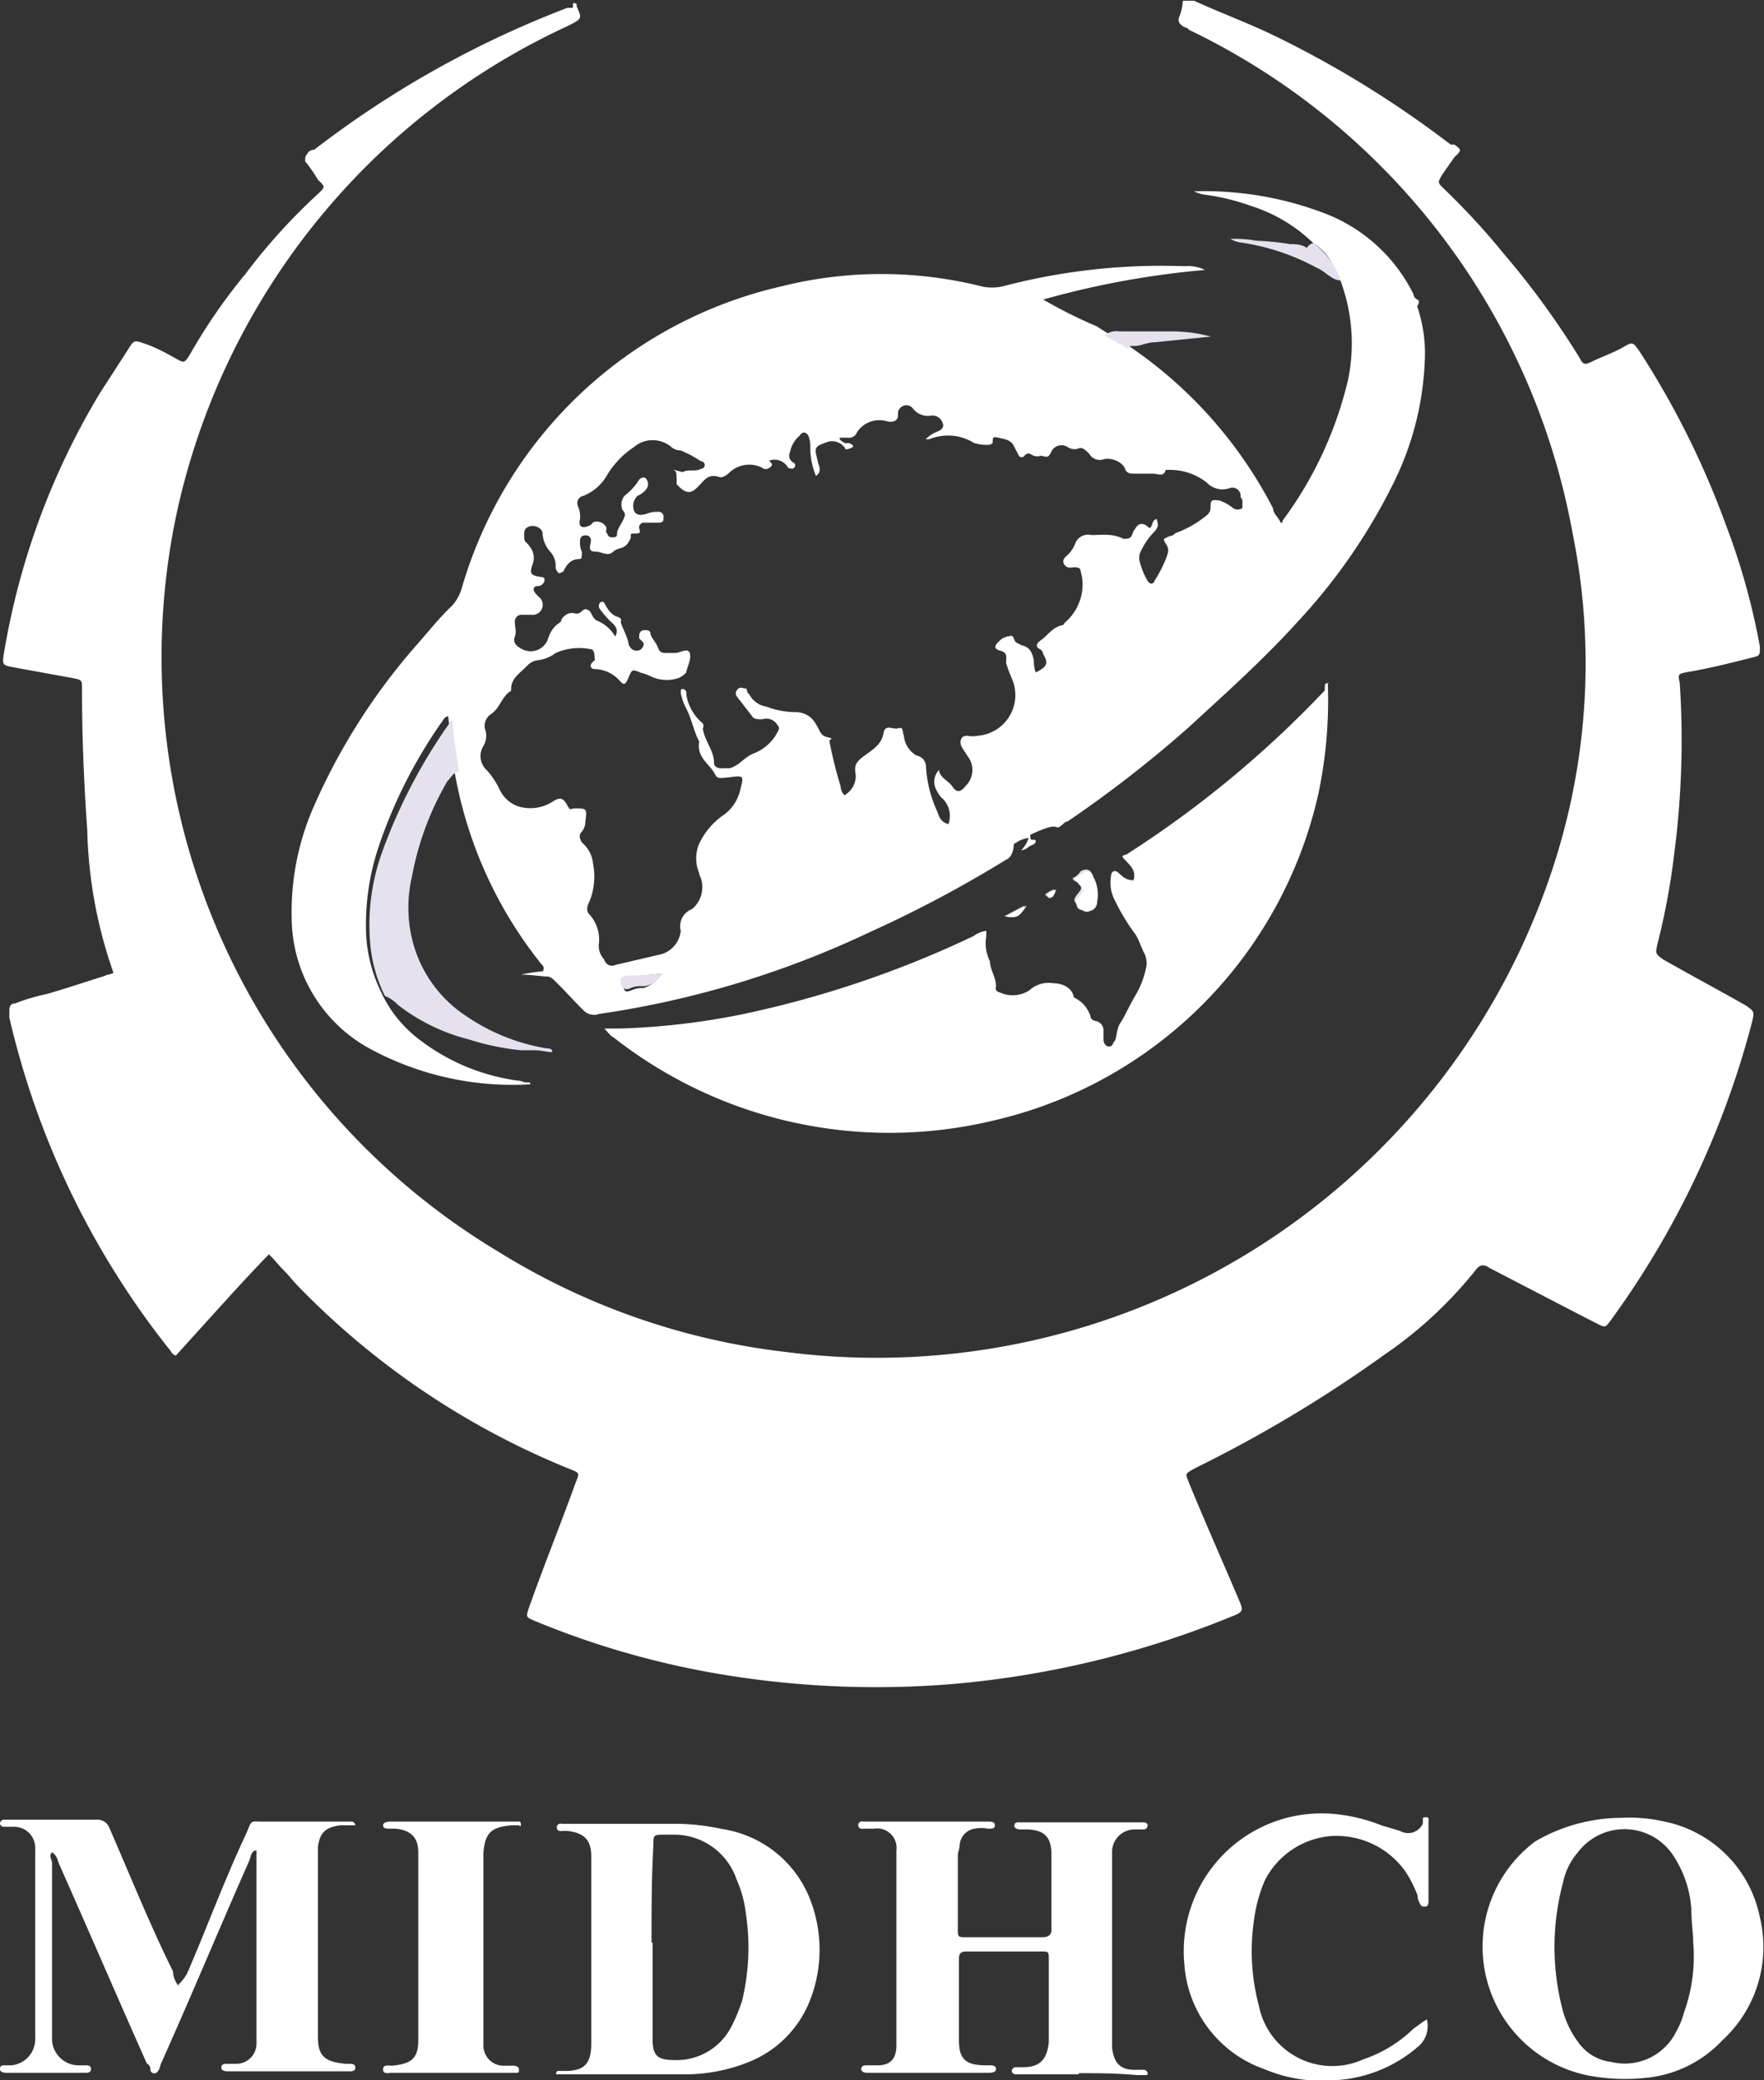
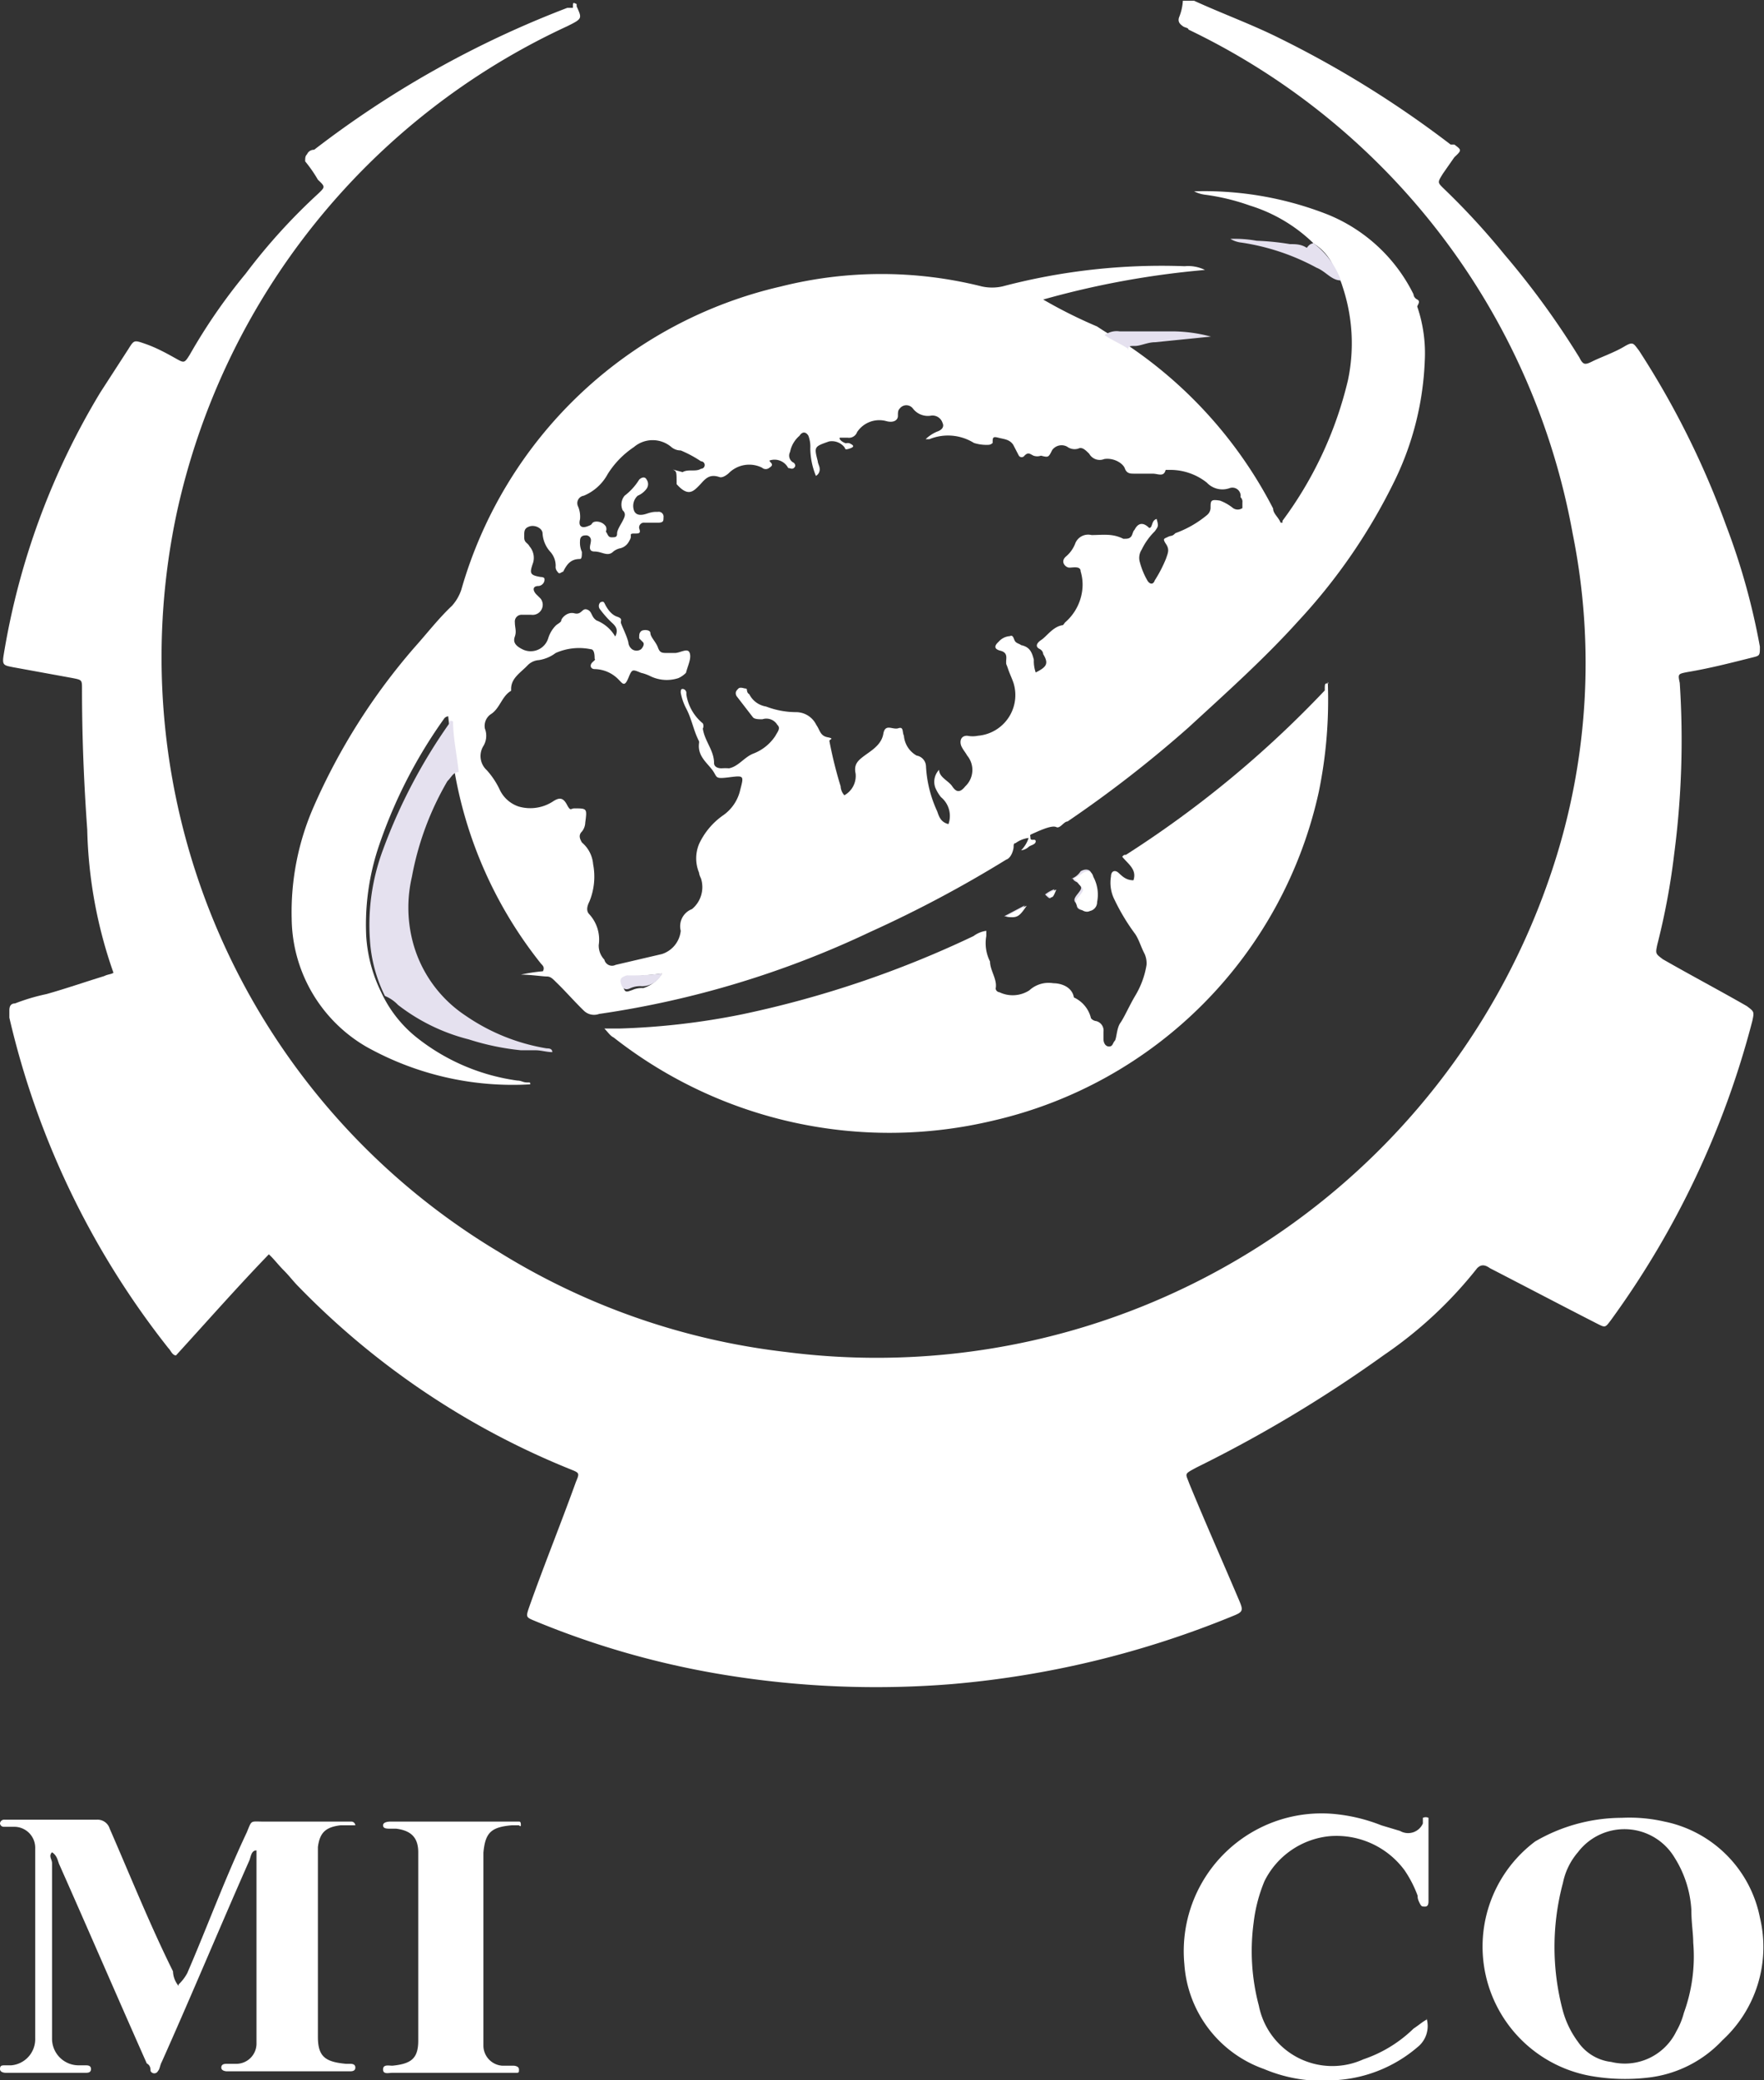
<svg xmlns="http://www.w3.org/2000/svg" viewBox="0 0 47.11 55.56">
  <rect x="0" y="0" width="47.11" height="55.56" fill="#333333" stroke="none" />
  <defs>
    <style>.cls-1{fill:#fff;}.cls-2{fill:#e5e1ef;}</style>
  </defs>
  <g id="Layer_2" data-name="Layer 2">
    <g id="Layer_1-2" data-name="Layer 1">
      <path class="cls-1" d="M15.4.07s0,0,0,.1c.15.33.15.33-.25.53a18.7,18.7,0,0,0-10.43,13,18.51,18.51,0,0,0,8.59,19.73A18.59,18.59,0,0,0,21,36.11,19,19,0,0,0,41.47,23.18,17.51,17.51,0,0,0,42,14.25,18.59,18.59,0,0,0,31.74.79c0-.05-.1-.05-.15-.09s-.15-.1-.1-.24a1.4,1.4,0,0,0,.1-.44c.1,0,.2,0,.3,0,.74.34,1.54.63,2.28,1a27.49,27.49,0,0,1,4.57,2.84s0,0,.1,0c.2.15.2.15,0,.34l-.3.43c-.15.24-.15.24,0,.39a19.42,19.42,0,0,1,1.64,1.78,22.07,22.07,0,0,1,2,2.75c.1.2.15.2.35.1s.59-.24.84-.39.25-.09.4.1a23,23,0,0,1,2.33,4.68,18.22,18.22,0,0,1,.9,3.23c0,.24,0,.24-.2.29-.6.15-1.14.29-1.74.39-.25.05-.25.05-.2.29a23.4,23.4,0,0,1-.15,4.58,18.66,18.66,0,0,1-.45,2.41c-.05.24-.05.24.15.39.75.43,1.49.82,2.24,1.25.2.15.2.15.15.39a23.66,23.66,0,0,1-3.78,8c-.15.2-.15.2-.35.1-.94-.48-1.93-1-2.88-1.49-.14-.1-.24-.1-.34,0a11.22,11.22,0,0,1-2.49,2.32,35.43,35.43,0,0,1-5,3c-.35.19-.3.15-.2.43.44,1.07.89,2.08,1.34,3.14.1.24.1.29-.15.39a25.44,25.44,0,0,1-7.55,1.83,25.13,25.13,0,0,1-6-.24,22.76,22.76,0,0,1-5.12-1.45c-.24-.1-.24-.1-.14-.39.39-1.1.84-2.21,1.24-3.32.1-.24.1-.24-.15-.34a21.15,21.15,0,0,1-7.25-4.87c-.15-.15-.25-.29-.4-.44s-.25-.29-.4-.43c-.84.87-1.64,1.78-2.48,2.7-.1,0-.15-.15-.2-.19A22.36,22.36,0,0,1,.25,27.18c0-.05,0-.14,0-.19s0-.19.15-.19a5.35,5.35,0,0,1,.84-.25c.5-.14,1.05-.33,1.54-.48.1-.05.2-.05.25-.09a12.3,12.3,0,0,1-.7-3.82c-.09-1.25-.14-2.5-.14-3.76,0-.24,0-.24-.25-.29L.35,17.82c-.25-.05-.3-.05-.25-.34a19.67,19.67,0,0,1,2.58-7l.75-1.16c.15-.24.15-.24.44-.14s.55.24.8.38.25.15.4-.09A15.13,15.13,0,0,1,6.56,7.31,15.78,15.78,0,0,1,8.49,5.18c.2-.19.2-.19,0-.38a3.61,3.61,0,0,0-.34-.49c0-.09,0-.14.05-.19A.2.2,0,0,1,8.39,4,26.61,26.61,0,0,1,15.15.21s.1,0,.15,0c0-.15,0-.15.1-.1" />
      <path class="cls-1" d="M4.77,53A1.21,1.21,0,0,0,5,52.7c.54-1.25,1-2.51,1.59-3.76.14-.34.09-.29.44-.29H9.39a.11.11,0,0,1,.1.1s-.05,0-.1,0h-.3c-.4.05-.55.2-.6.58v5.07c0,.53.2.67.75.72h.1c.05,0,.15,0,.15.1s-.1.1-.15.1H6.06s-.15,0-.15-.1.1-.1.15-.1h.25a.54.54,0,0,0,.54-.53V49.42c-.15,0-.15.19-.2.29-.79,1.79-1.53,3.57-2.33,5.36-.05.09-.05.19-.1.24a.11.11,0,0,1-.2,0c0-.05,0-.15-.1-.2-.79-1.78-1.54-3.52-2.33-5.3-.05-.1-.05-.24-.2-.34-.1.1,0,.19,0,.29v4.68a.71.71,0,0,0,.7.72h.19c.06,0,.15,0,.15.1s-.09.1-.15.1H.15s-.15,0-.15-.1.05-.1.15-.1H.3a.7.7,0,0,0,.64-.72V49.37a.56.56,0,0,0-.54-.58H.1A.1.1,0,0,1,0,48.7a.11.11,0,0,1,.1-.1H2.58a.34.34,0,0,1,.35.24C3.48,50.1,4,51.4,4.62,52.65a.64.64,0,0,0,.15.39" />
-       <path class="cls-1" d="M28.81,55.4H27.12a.1.1,0,0,1-.1-.09.11.11,0,0,1,.1-.1h.2c.44,0,.64-.19.69-.67V52.36c0-.24,0-.24-.2-.24h-2c-.15,0-.2.05-.2.2v2.17c0,.53.2.67.74.67h.05c.1,0,.2,0,.2.1s-.15.1-.2.1H23.15s-.15,0-.15-.1.1-.1.15-.1h.29c.35,0,.5-.19.5-.53V49.42a.52.52,0,0,0-.6-.58h-.29a.1.1,0,1,1,0-.19h3.32c.1,0,.2,0,.2.1s-.1.09-.2.09a.8.8,0,0,0-.34,0,.47.47,0,0,0-.4.43c0,.1-.05.2-.05.29V51.5c0,.24,0,.24.25.24h2c.15,0,.25-.05.25-.2v-2c0-.44-.15-.68-.69-.68h-.15s-.15,0-.15-.1.1-.09.15-.09H30.5c.05,0,.15,0,.15.09a.11.11,0,0,1-.1.1H30.3a.6.6,0,0,0-.6.58v5.26c.05.38.2.58.6.58h.25a.11.11,0,0,1,.1.09c0,.05,0,.05-.1.05h-.2c-.55-.05-1.05-.05-1.54-.05" />
-       <path class="cls-1" d="M16.74,55.4H14.9a0,0,0,0,1-.05,0s0-.09.05-.09h.2c.5,0,.69-.19.69-.73v-5c0-.44-.19-.63-.64-.68H15a.1.1,0,1,1,0-.19h3a5.93,5.93,0,0,1,1.29.14,3,3,0,0,1,2.39,2,3.7,3.7,0,0,1-.1,2.7A2.91,2.91,0,0,1,20,55.07a4.56,4.56,0,0,1-1.59.33Zm.69-3.52h0v2.61c0,.43.15.53.6.53a1.64,1.64,0,0,0,1.49-.87,4.4,4.4,0,0,0,.3-.72,6.06,6.06,0,0,0,.1-2.32,3.16,3.16,0,0,0-.25-.92A1.76,1.76,0,0,0,18,49h-.25c-.3,0-.3,0-.3.29-.05.86-.05,1.73-.05,2.6" />
      <path class="cls-1" d="M43.31,48.55a4.18,4.18,0,0,1,1.14.1A3.26,3.26,0,0,1,47,51.21a3.38,3.38,0,0,1-1,3.28,3.21,3.21,0,0,1-2,1,5.3,5.3,0,0,1-1.54-.05A3.51,3.51,0,0,1,41,49.18a4.61,4.61,0,0,1,2.33-.63m1.89,3.33c0-.24-.05-.53-.05-.87a2.93,2.93,0,0,0-.45-1.4,1.56,1.56,0,0,0-2.58-.14,1.8,1.8,0,0,0-.4.82,6.61,6.61,0,0,0,0,3.42,2.5,2.5,0,0,0,.4.82,1.25,1.25,0,0,0,.89.54,1.53,1.53,0,0,0,1.74-.82,2,2,0,0,0,.2-.49,4.41,4.41,0,0,0,.25-1.88" />
      <path class="cls-1" d="M38.1,53.91a.72.72,0,0,1-.25.77,3.69,3.69,0,0,1-2.09.87,4,4,0,0,1-2-.29,3.2,3.2,0,0,1-2.13-2.8,3.68,3.68,0,0,1,4.12-4,4.54,4.54,0,0,1,1.14.29l.5.15A.43.43,0,0,0,38,48.7c0-.05,0-.1,0-.15a.18.18,0,0,1,.15,0s0,0,0,.1v2.12c0,.05,0,.15-.09.15s-.1,0-.15-.1-.05-.14-.05-.19a3.12,3.12,0,0,0-.35-.68,2.26,2.26,0,0,0-2-.91,2.18,2.18,0,0,0-1.74,1.2,4.13,4.13,0,0,0-.29,1.11,5.69,5.69,0,0,0,.14,2.22A2,2,0,0,0,36.41,55a3.54,3.54,0,0,0,1.34-.82c.15-.1.25-.19.35-.24" />
      <path class="cls-1" d="M12.12,48.65h1.74c.05,0,.05.05.05.1s-.05,0-.05,0h-.2c-.55.05-.7.2-.75.73v5.16a.54.54,0,0,0,.5.53h.3s.15,0,.15.1,0,.09-.15.09H10.48c-.1,0-.25.05-.25-.09s.15-.1.25-.1c.5-.05.69-.19.69-.67V49.47c0-.39-.19-.58-.59-.63h-.15c-.1,0-.2,0-.2-.09s.15-.1.2-.1Z" />
      <path class="cls-1" d="M35.07,6.49a4.22,4.22,0,0,0-1.69-1,5.82,5.82,0,0,0-1.2-.29.88.88,0,0,1-.29-.09,9,9,0,0,1,3.57.62,4.4,4.4,0,0,1,2.29,2.13s0,.09.1.14,0,.15,0,.19a3.86,3.86,0,0,1,.2,1.45,8,8,0,0,1-.8,3.19,15.43,15.43,0,0,1-2.58,3.76c-.9,1-1.94,1.93-2.93,2.84a32.15,32.15,0,0,1-3.23,2.51c-.1,0-.2.2-.3.15s-.35.05-.55.14-.14.05-.14.15.14,0,.14.09-.14.1-.19.15a.36.36,0,0,1-.2.09.82.82,0,0,0,.2-.33.74.74,0,0,0-.35.14c-.05,0-.05.05-.05.1s-.05.29-.2.34a32.18,32.18,0,0,1-3.63,1.93A25.35,25.35,0,0,1,16,27.08.39.39,0,0,1,15.6,27c-.25-.24-.5-.53-.75-.77-.1-.1-.15-.15-.25-.15s-.44-.05-.69-.05a4.77,4.77,0,0,1,.59-.09c.05-.1,0-.15-.05-.2a11.32,11.32,0,0,1-2.33-5.25c0-.44-.1-.87-.15-1.36a.17.17,0,0,0-.1.05,13.06,13.06,0,0,0-1.74,3.38A6.56,6.56,0,0,0,9.78,25a3.94,3.94,0,0,0,.4,1.5,3.34,3.34,0,0,0,1,1.25,5.53,5.53,0,0,0,2.64,1.11c.1,0,.15.05.25.05s.09,0,.09.05a8,8,0,0,1-4.37-1,4,4,0,0,1-2-3.42,7,7,0,0,1,.59-3,16.68,16.68,0,0,1,2.69-4.25c.34-.38.64-.77,1-1.11a1.22,1.22,0,0,0,.25-.43,11.57,11.57,0,0,1,8.54-8.1,11,11,0,0,1,5.36,0,1.28,1.28,0,0,0,.55,0,16.67,16.67,0,0,1,4.87-.54,1,1,0,0,1,.54.1A23.33,23.33,0,0,0,27.86,8a12.89,12.89,0,0,0,1.44.72,7.44,7.44,0,0,0,.65.39A11.72,11.72,0,0,1,34,13.58c0,.14.15.24.2.38h.05s0,0,0-.05A10.25,10.25,0,0,0,36,10.15a4.78,4.78,0,0,0-.15-2.51,1.66,1.66,0,0,0-.2-.43,1.37,1.37,0,0,0-.59-.72M18.23,12.61c.15-.09.35,0,.49-.09a.1.1,0,0,0,0-.2,3.14,3.14,0,0,0-.54-.29.38.38,0,0,1-.25-.09.77.77,0,0,0-1,0,2.4,2.4,0,0,0-.7.72,1.29,1.29,0,0,1-.64.58.2.2,0,0,0-.15.29.7.7,0,0,1,.05.34c-.05.19.05.24.19.19s.1-.05.15-.1.25-.05.35.1a.17.17,0,0,1,0,.14c.05.05.05.15.15.15s.15,0,.15-.1.1-.24.15-.34.1-.19,0-.28a.37.37,0,0,1,.05-.39,1.59,1.59,0,0,0,.39-.43c.05-.05.15-.1.2,0a.21.21,0,0,1,0,.24.57.57,0,0,1-.24.19.37.37,0,0,0-.1.39c.05.14.19.14.34.09s.2-.05.3-.05a.13.13,0,0,1,.15.15c0,.09,0,.14-.15.14h-.35a.13.13,0,0,0-.15.15c.05.14,0,.14-.14.14s-.05.05-.1.15-.1.19-.25.24a.45.45,0,0,0-.2.09c-.15.15-.3,0-.5,0s-.1-.19-.1-.28v0a.13.13,0,0,0-.15-.15c-.09,0-.14.05-.14.15a.61.61,0,0,0,.05.29c0,.09,0,.19-.05.19-.25,0-.35.14-.45.34-.05,0-.1.09-.15,0a.18.18,0,0,1-.05-.15.56.56,0,0,0-.15-.39.8.8,0,0,1-.2-.48c0-.14-.2-.24-.35-.19s-.14.14-.14.29.09.14.14.24a.47.47,0,0,1,.1.43c-.1.29-.1.34.2.39,0,0,.1,0,.1.05a.16.16,0,0,1-.05.14.17.17,0,0,1-.1.05c-.2,0-.15.15-.05.24l.1.1a.27.27,0,0,1-.25.43h-.24a.18.18,0,0,0-.2.2c0,.14.05.24,0,.38s0,.24.2.34a.49.49,0,0,0,.69-.29.83.83,0,0,1,.2-.34c.05-.05.15-.09.15-.14s.15-.24.35-.19.2-.15.34-.1.1.19.25.29a1,1,0,0,1,.5.43c.1-.19,0-.29-.1-.38a2.59,2.59,0,0,1-.3-.34.14.14,0,0,1,0-.19c.1-.05.1,0,.15.09s.15.24.3.29.1.1.1.15.15.33.2.53a.26.26,0,0,0,.1.19.21.21,0,0,0,.24,0c.05-.05.1-.14.05-.19l-.1-.1c0-.1,0-.14.05-.19s.25-.05.25.05.15.24.2.38.1.15.25.15h.2c.15,0,.35-.15.4,0s-.05.33-.1.53a.69.69,0,0,1-.2.14,1,1,0,0,1-.75-.05,1.11,1.11,0,0,0-.25-.09c-.24-.1-.24-.1-.34.14s-.15.15-.25.05a.91.91,0,0,0-.65-.29c-.1,0-.15-.1-.05-.19s.05-.05.05-.1,0-.24-.1-.24a1.54,1.54,0,0,0-.94.1,1,1,0,0,1-.45.19.46.46,0,0,0-.3.14c-.19.2-.44.34-.44.63v.05c-.25.14-.3.48-.55.63a.38.38,0,0,0-.15.38.53.53,0,0,1-.05.48.51.51,0,0,0,.1.63,2.12,2.12,0,0,1,.35.53.86.86,0,0,0,.5.44,1.11,1.11,0,0,0,.94-.15c.15-.09.25-.09.35.1s.1.1.2.1c.34,0,.34,0,.29.38a.4.4,0,0,1-.09.24c-.1.1-.05.2,0,.29a.85.85,0,0,1,.3.58,1.75,1.75,0,0,1-.1,1c-.05.1-.1.24,0,.34a1,1,0,0,1,.25.82.54.54,0,0,0,.15.39.21.21,0,0,0,.3.14l1.24-.29a.73.73,0,0,0,.5-.62.49.49,0,0,1,.3-.58.76.76,0,0,0,.24-.82s-.05-.1-.05-.15a1,1,0,0,1,0-.77,1.92,1.92,0,0,1,.65-.77,1.13,1.13,0,0,0,.45-.68c.1-.38.1-.38-.3-.33s-.3,0-.45-.2-.4-.38-.35-.72V19.8c-.15-.29-.19-.58-.34-.87a1.47,1.47,0,0,1-.15-.43c0-.05,0-.1.05-.1s.1.05.1.1v.05a1.24,1.24,0,0,0,.44.77.16.16,0,0,1,0,.14c.05.34.3.58.3.92,0,.1.1.14.2.14a1.37,1.37,0,0,1,.2,0c.25-.05.4-.29.64-.39a1.23,1.23,0,0,0,.6-.48c.05-.1.15-.2.05-.29a.34.34,0,0,0-.4-.15c-.1,0-.2,0-.25-.05l-.44-.57c-.05-.1,0-.15.05-.2s.15,0,.2,0,0,.1.09.15a.61.61,0,0,0,.45.33,2.26,2.26,0,0,0,.8.15.6.6,0,0,1,.54.34c.1.14.1.29.3.33s.05.05.05.1a11.24,11.24,0,0,0,.3,1.21.38.38,0,0,0,.1.24.59.59,0,0,0,.3-.58c-.05-.24.05-.34.24-.48s.45-.29.5-.58.25-.1.4-.15.1.1.15.2a.67.67,0,0,0,.34.53.3.3,0,0,1,.25.29,3.26,3.26,0,0,0,.3,1.2c.05.15.1.29.3.34a.65.65,0,0,0-.2-.72,1.09,1.09,0,0,1-.15-.25.46.46,0,0,1,.1-.48c0,.2.25.29.35.44s.2.19.35,0a.6.6,0,0,0,.05-.82c-.05-.09-.1-.14-.15-.24s-.05-.29.15-.29a.73.73,0,0,0,.29,0,1.09,1.09,0,0,0,.95-1.4c-.05-.15-.1-.24-.15-.39s-.05-.1-.05-.19.05-.24-.15-.29-.15-.15-.05-.24a.43.43,0,0,1,.3-.15c.1-.05.1.1.15.15s.1.05.15.09c.24.05.29.2.34.39a.93.93,0,0,0,.05.34c.3-.15.35-.24.2-.49,0,0,0-.09-.1-.14s-.1-.14.05-.24.3-.34.55-.39c.05,0,.05-.05.1-.09a1.35,1.35,0,0,0,.45-.92,1.24,1.24,0,0,0-.05-.43c0-.15-.2-.1-.3-.1s-.25-.15-.1-.29a.86.86,0,0,0,.25-.34.37.37,0,0,1,.44-.24c.3,0,.55-.05.85.1.1,0,.15,0,.2-.05s.05-.15.1-.19c.1-.2.24-.2.39-.05.1,0,.05-.2.2-.24.05.19.05.19-.05.33a1.75,1.75,0,0,0-.35.49.4.4,0,0,0-.05.33,2,2,0,0,0,.2.49c.05.09.15.14.2,0a3.57,3.57,0,0,0,.3-.58c.05-.15.1-.24,0-.39s-.05-.14.05-.19.1,0,.2-.1a2.82,2.82,0,0,0,.84-.48.26.26,0,0,0,.1-.19c0-.2,0-.24.25-.2a1.25,1.25,0,0,1,.35.2.22.22,0,0,0,.25,0c0-.05,0-.1,0-.15a.16.16,0,0,0-.05-.14.22.22,0,0,0-.3-.24.57.57,0,0,1-.6-.15,1.57,1.57,0,0,0-1-.34h-.1c-.05.2-.2.1-.35.1h-.49c-.1,0-.2,0-.25-.14s-.3-.29-.55-.25a.32.32,0,0,1-.4-.14c-.1-.1-.19-.19-.29-.14a.33.33,0,0,1-.3-.05.31.31,0,0,0-.4.09c-.1.2-.1.2-.3.15a.3.3,0,0,1-.2,0c-.1-.05-.14-.1-.24,0a.09.09,0,0,1-.15,0l-.15-.29c-.1-.15-.25-.15-.4-.19s-.15,0-.15.14a.17.17,0,0,1-.1.05,1.1,1.1,0,0,1-.4-.05,1.31,1.31,0,0,0-1.19-.1c-.05,0-.1,0-.1,0a1,1,0,0,1,.3-.2c.15-.05.2-.14.15-.24a.28.28,0,0,0-.3-.19.5.5,0,0,1-.49-.19.22.22,0,0,0-.35,0c-.05.05-.05.1-.05.2s-.1.19-.3.14a.71.71,0,0,0-.79.29.23.23,0,0,1-.25.15c-.05,0-.15,0-.2,0s0,.1.15.15a.17.17,0,0,1,.1,0c.1.05.15.09,0,.14s-.1,0-.15-.05a.43.43,0,0,0-.4-.14c-.4.14-.4.14-.3.53,0,.05.05.14.05.19a.2.2,0,0,1-.1.2,2,2,0,0,1-.15-.73.83.83,0,0,0-.05-.34c-.05-.09-.15-.14-.24,0a.76.76,0,0,0-.25.43.21.21,0,0,0,.1.29c.05.05.05.1,0,.14s-.1,0-.15,0a.41.41,0,0,0-.5-.2v0c0,.05.15.1,0,.19a.15.15,0,0,1-.2,0,.77.77,0,0,0-.89.15s-.15.14-.25.1c-.3-.1-.4.09-.55.24s-.29.29-.59-.05c0-.34,0-.34-.1-.39M17.68,26c-.35.05-.59.05-.89.1-.15,0-.2.05-.15.24s.1.15.25.1a.61.61,0,0,1,.29-.05.91.91,0,0,0,.5-.39" />
      <path class="cls-1" d="M35.46,18.21a12.17,12.17,0,0,1-.24,2.94,11.55,11.55,0,0,1-8.7,8.78,11.92,11.92,0,0,1-10.13-2.22c-.1-.05-.15-.14-.25-.24h.4a19.29,19.29,0,0,0,3.28-.38A27.55,27.55,0,0,0,26,25a.74.74,0,0,1,.34-.14V25a1.09,1.09,0,0,0,.1.68c0,.24.2.48.15.72a.11.11,0,0,0,.1.1.82.82,0,0,0,.8-.05.76.76,0,0,1,.64-.19c.2,0,.5.09.55.38a.82.82,0,0,1,.45.53c0,.05.1.1.14.1a.26.26,0,0,1,.2.29v.19c0,.1.05.2.15.2s.1-.1.15-.15.05-.34.15-.48.25-.48.4-.73a2.31,2.31,0,0,0,.3-.82.61.61,0,0,0-.05-.29c-.1-.19-.15-.38-.25-.53a5.5,5.5,0,0,1-.55-.91,1,1,0,0,1-.1-.63c0-.14.1-.19.2-.1s.2.2.4.2c.1-.29-.15-.44-.3-.63.05-.05.05-.05.1-.05a28.25,28.25,0,0,0,5.31-4.39c0-.19,0-.19.1-.19" />
      <path class="cls-2" d="M28.66,23.47c0,.05.1.09.1.09.15.15.15.15,0,.34s0,.19,0,.29.15.15.3.1a.37.37,0,0,0,.19-.24,1.08,1.08,0,0,0-.1-.68c0-.14-.14-.19-.29-.1a.5.5,0,0,1-.25.2m-1.79,1c.3.05.35,0,.55-.29l-.55.29m1.34-.72a.82.82,0,0,0-.25.14c.15.15.15.15.25-.14" />
      <path class="cls-2" d="M10.28,26.6a3.89,3.89,0,0,1-.4-1.49,5.73,5.73,0,0,1,.35-2.42A14.56,14.56,0,0,1,12,19.32c0-.05,0-.1.1-.05,0,.43.1.87.15,1.35-.15,0-.2.15-.3.24A7.9,7.9,0,0,0,11,23.42a3.62,3.62,0,0,0,0,1.64,3.4,3.4,0,0,0,1.44,2.07A5.34,5.34,0,0,0,14.6,28c.05,0,.15,0,.15.1-.15,0-.3-.05-.45-.05h-.39a6.74,6.74,0,0,1-1.39-.29,5.13,5.13,0,0,1-1.89-.92,1,1,0,0,0-.35-.24" />
      <path class="cls-2" d="M35.07,6.49a2.15,2.15,0,0,1,.74,1c-.25,0-.4-.24-.65-.34a6.07,6.07,0,0,0-2-.67.71.71,0,0,1-.3-.1,3.3,3.3,0,0,1,.7.05,6.88,6.88,0,0,1,.89.09c.15,0,.3,0,.45.1.1-.14.15-.1.2-.14" />
      <path class="cls-2" d="M30.15,9.33c-.2-.14-.45-.24-.65-.38a.54.54,0,0,1,.4-.1h1.44a4.07,4.07,0,0,1,1,.14l-1.49.15c-.2,0-.39.1-.54.1s-.15,0-.2.09" />
      <path class="cls-2" d="M17.68,26a.59.59,0,0,1-.54.34.63.63,0,0,0-.3.05c-.1.05-.2.05-.25-.1s0-.19.15-.24a6.25,6.25,0,0,0,.94-.05" />
      <path class="cls-1" d="M28.66,23.47a1.09,1.09,0,0,0,.25-.15c.15-.09.25-.05.29.1a1,1,0,0,1,.1.67.24.24,0,0,1-.19.24c-.1.05-.2,0-.3-.09a.18.18,0,0,1,0-.29c.15-.19.15-.19,0-.34,0-.05-.05-.05-.1-.14" />
      <path class="cls-1" d="M26.87,24.48a5.51,5.51,0,0,1,.55-.29c-.2.29-.25.34-.55.29" />
      <path class="cls-1" d="M28.21,23.76c-.1.24-.1.24-.25.14a.82.82,0,0,1,.25-.14" />
    </g>
  </g>
</svg>